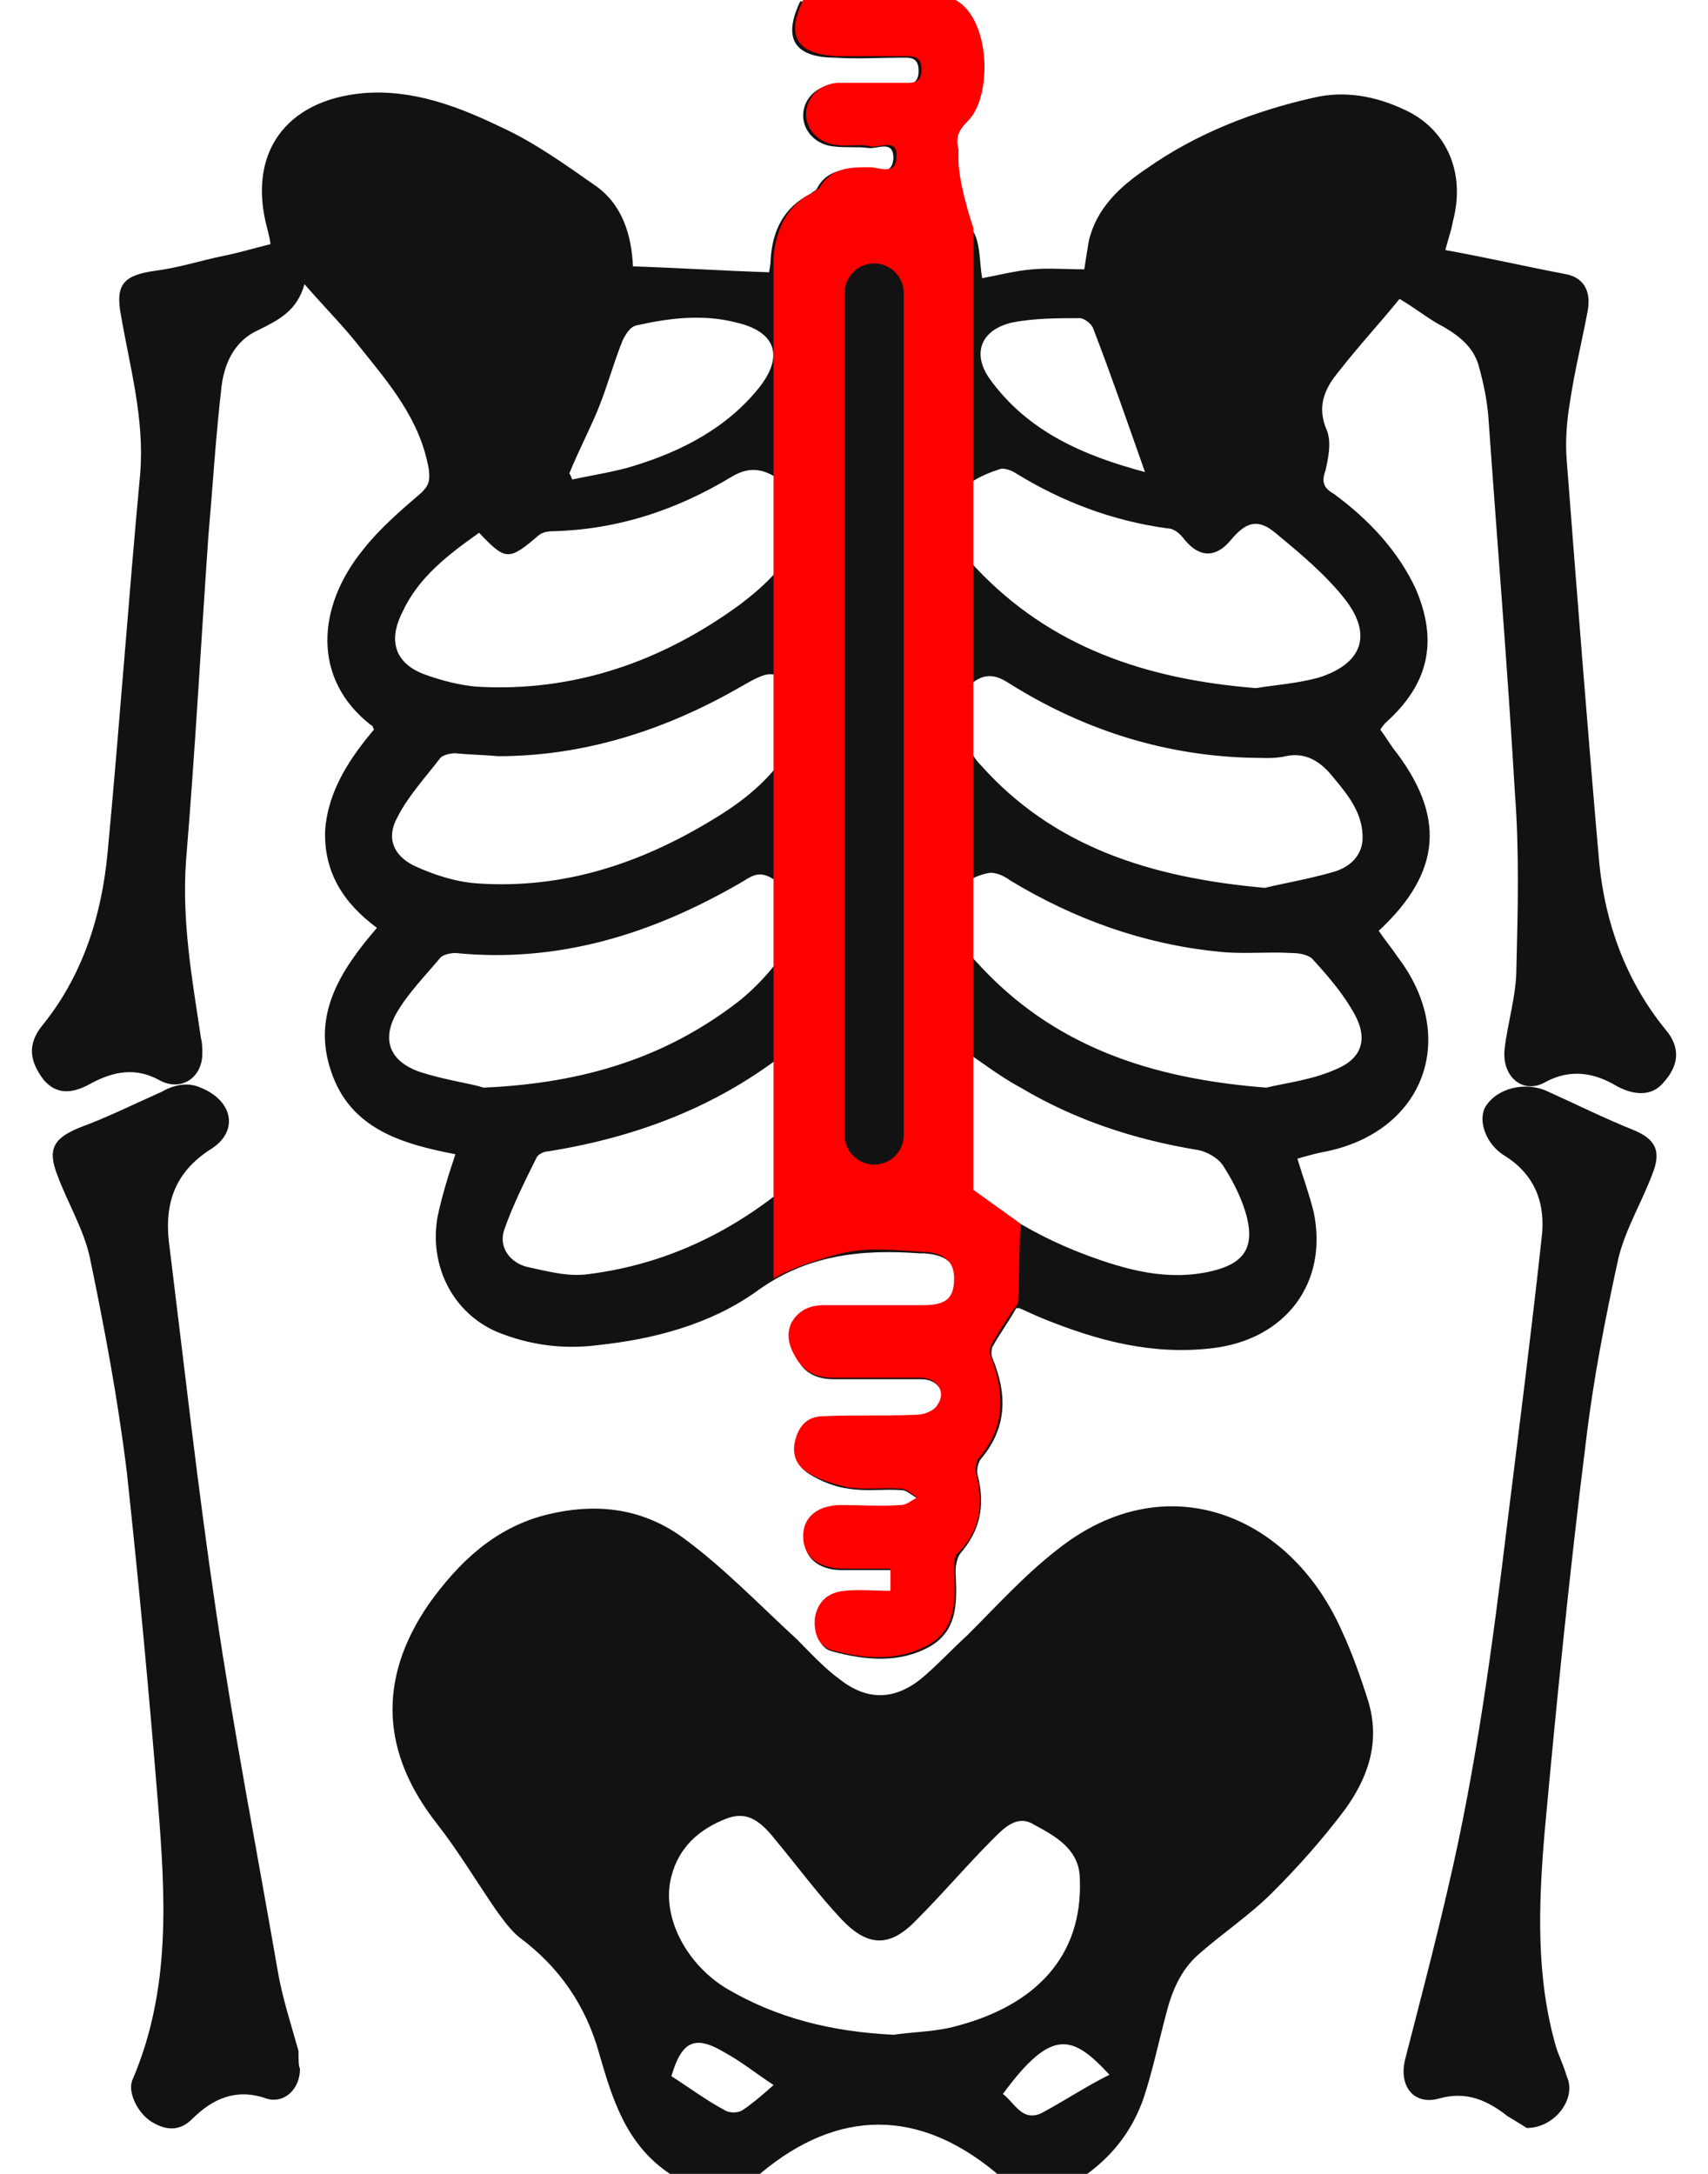
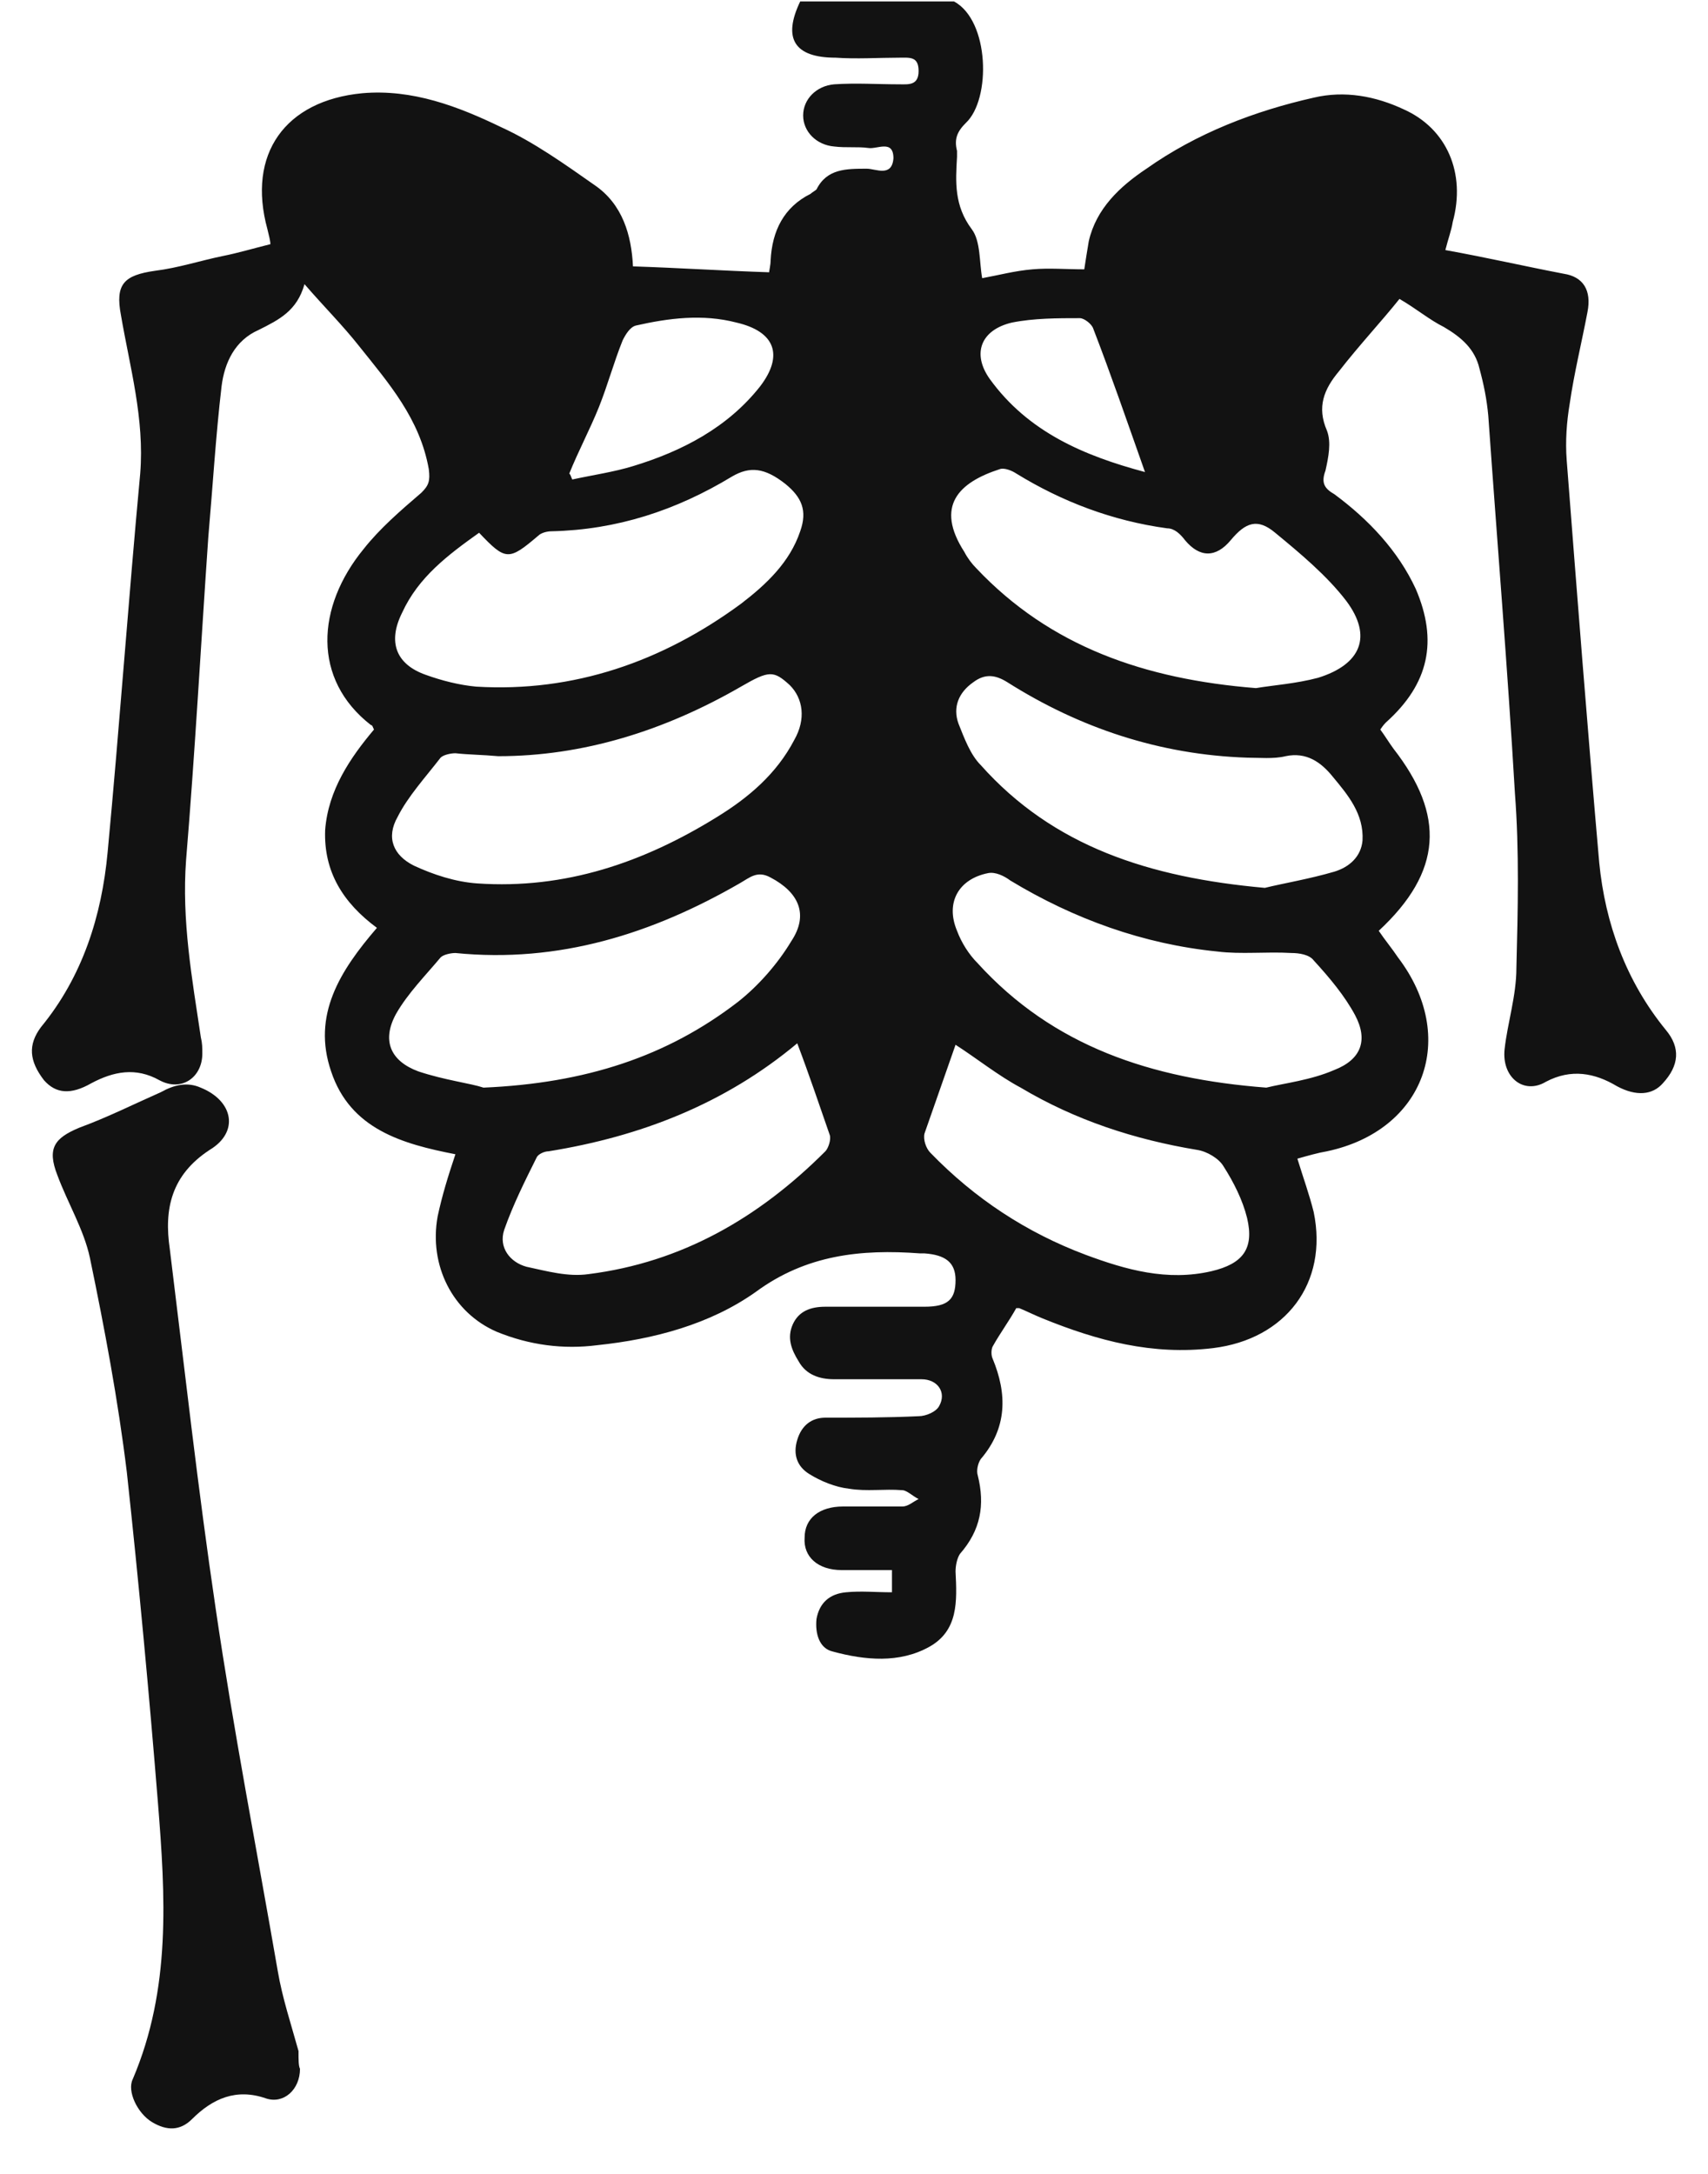
<svg xmlns="http://www.w3.org/2000/svg" width="22" height="28" viewBox="0 0 22 28" fill="none">
  <g id="Anatpomia_1_">
    <g id="Anatpomia_1__2">
      <path id="Vector" d="M12.289 0.019C12.747 0.267 12.766 1.277 12.442 1.582C12.327 1.696 12.289 1.792 12.327 1.944C12.327 1.963 12.327 2.001 12.327 2.02C12.308 2.344 12.289 2.649 12.518 2.954C12.632 3.107 12.613 3.374 12.651 3.583C12.861 3.545 13.071 3.488 13.299 3.469C13.509 3.45 13.738 3.469 13.966 3.469C13.986 3.336 14.005 3.221 14.024 3.107C14.119 2.688 14.424 2.402 14.767 2.173C15.415 1.715 16.158 1.43 16.921 1.258C17.321 1.163 17.721 1.239 18.084 1.41C18.636 1.658 18.884 2.23 18.712 2.859C18.694 2.973 18.655 3.069 18.617 3.221C19.151 3.317 19.646 3.431 20.142 3.526C20.39 3.564 20.504 3.736 20.447 4.022C20.371 4.422 20.276 4.803 20.218 5.204C20.18 5.432 20.161 5.68 20.18 5.928C20.314 7.662 20.447 9.378 20.599 11.112C20.676 11.894 20.943 12.637 21.457 13.266C21.648 13.495 21.629 13.724 21.419 13.952C21.286 14.105 21.076 14.124 20.828 13.991C20.542 13.819 20.237 13.762 19.913 13.933C19.627 14.105 19.341 13.876 19.38 13.514C19.418 13.171 19.532 12.828 19.532 12.466C19.551 11.722 19.57 10.96 19.513 10.216C19.418 8.596 19.284 6.976 19.17 5.356C19.151 5.146 19.113 4.956 19.056 4.746C18.998 4.498 18.827 4.346 18.598 4.212C18.408 4.117 18.255 3.984 18.026 3.85C17.798 4.136 17.512 4.441 17.245 4.784C17.054 5.013 16.959 5.242 17.092 5.547C17.15 5.699 17.111 5.89 17.073 6.061C17.016 6.214 17.054 6.29 17.188 6.366C17.626 6.69 18.007 7.091 18.236 7.586C18.522 8.253 18.408 8.806 17.855 9.302C17.836 9.321 17.817 9.34 17.779 9.397C17.836 9.473 17.893 9.568 17.95 9.645C18.617 10.502 18.579 11.227 17.759 11.989C17.836 12.104 17.931 12.218 18.007 12.332C18.789 13.361 18.35 14.562 17.092 14.829C16.978 14.848 16.845 14.886 16.711 14.924C16.787 15.172 16.864 15.382 16.921 15.611C17.111 16.526 16.559 17.25 15.625 17.364C14.843 17.459 14.138 17.269 13.433 16.983C13.337 16.945 13.223 16.888 13.128 16.849C13.109 16.849 13.09 16.849 13.09 16.849C12.994 17.021 12.88 17.174 12.785 17.345C12.766 17.383 12.766 17.459 12.785 17.498C12.975 17.955 12.975 18.393 12.632 18.794C12.594 18.851 12.575 18.946 12.594 19.003C12.689 19.385 12.632 19.709 12.365 20.014C12.327 20.071 12.308 20.166 12.308 20.242C12.327 20.623 12.346 21.005 11.965 21.214C11.584 21.424 11.146 21.386 10.726 21.272C10.555 21.233 10.497 21.043 10.517 20.852C10.555 20.643 10.688 20.528 10.898 20.509C11.088 20.49 11.279 20.509 11.489 20.509C11.489 20.414 11.489 20.338 11.489 20.223C11.26 20.223 11.05 20.223 10.841 20.223C10.536 20.223 10.345 20.052 10.364 19.804C10.364 19.556 10.555 19.404 10.86 19.404C11.107 19.404 11.374 19.404 11.622 19.404C11.698 19.404 11.755 19.346 11.832 19.308C11.755 19.27 11.679 19.194 11.622 19.194C11.393 19.175 11.165 19.213 10.936 19.175C10.764 19.156 10.574 19.08 10.421 18.984C10.269 18.889 10.211 18.736 10.269 18.546C10.326 18.355 10.459 18.26 10.631 18.26C11.031 18.26 11.431 18.26 11.832 18.241C11.927 18.241 12.06 18.184 12.098 18.108C12.194 17.936 12.079 17.765 11.87 17.765C11.489 17.765 11.126 17.765 10.745 17.765C10.555 17.765 10.383 17.707 10.288 17.536C10.192 17.383 10.135 17.231 10.211 17.059C10.288 16.888 10.44 16.831 10.631 16.831C11.05 16.831 11.47 16.831 11.908 16.831C12.213 16.831 12.308 16.735 12.308 16.487C12.308 16.259 12.175 16.163 11.908 16.144C11.889 16.144 11.87 16.144 11.851 16.144C11.088 16.087 10.383 16.163 9.735 16.64C9.144 17.059 8.42 17.25 7.696 17.326C7.257 17.383 6.819 17.326 6.399 17.154C5.828 16.907 5.523 16.297 5.637 15.668C5.694 15.401 5.77 15.153 5.866 14.867C5.18 14.734 4.512 14.543 4.265 13.8C4.017 13.075 4.379 12.504 4.855 11.951C4.417 11.627 4.169 11.227 4.188 10.693C4.226 10.178 4.512 9.759 4.817 9.397C4.798 9.359 4.798 9.34 4.779 9.34C4.017 8.749 4.074 7.815 4.684 7.071C4.894 6.805 5.16 6.576 5.427 6.347C5.523 6.252 5.542 6.195 5.523 6.042C5.408 5.394 5.008 4.937 4.627 4.46C4.417 4.193 4.169 3.946 3.922 3.66C3.826 4.003 3.597 4.117 3.331 4.25C3.026 4.384 2.892 4.67 2.854 4.975C2.778 5.623 2.74 6.271 2.683 6.919C2.587 8.31 2.511 9.702 2.397 11.074C2.339 11.856 2.473 12.599 2.587 13.361C2.606 13.438 2.606 13.495 2.606 13.571C2.606 13.876 2.339 14.067 2.054 13.914C1.749 13.743 1.463 13.8 1.177 13.952C0.91 14.105 0.719 14.086 0.567 13.914C0.376 13.666 0.357 13.457 0.529 13.228C1.062 12.58 1.31 11.799 1.386 10.979C1.539 9.359 1.653 7.739 1.806 6.099C1.863 5.394 1.672 4.727 1.558 4.06C1.482 3.66 1.596 3.545 1.996 3.488C2.301 3.45 2.587 3.355 2.873 3.297C3.064 3.259 3.254 3.202 3.483 3.145C3.483 3.107 3.464 3.031 3.445 2.954C3.178 1.982 3.674 1.296 4.665 1.201C5.313 1.144 5.904 1.372 6.457 1.639C6.876 1.83 7.276 2.116 7.657 2.383C8.02 2.63 8.134 3.031 8.153 3.431C8.744 3.45 9.316 3.488 9.907 3.507C9.907 3.488 9.926 3.412 9.926 3.355C9.945 2.973 10.097 2.668 10.44 2.497C10.459 2.478 10.497 2.459 10.517 2.44C10.65 2.173 10.898 2.173 11.165 2.173C11.279 2.173 11.489 2.287 11.508 2.039C11.508 1.792 11.298 1.925 11.184 1.906C11.05 1.887 10.898 1.906 10.745 1.887C10.517 1.868 10.345 1.696 10.345 1.487C10.345 1.277 10.517 1.105 10.745 1.086C11.031 1.067 11.298 1.086 11.584 1.086C11.698 1.086 11.832 1.105 11.832 0.915C11.832 0.724 11.717 0.743 11.584 0.743C11.317 0.743 11.031 0.762 10.764 0.743C10.231 0.743 10.078 0.496 10.307 0.019C10.974 0.019 11.641 0.019 12.289 0.019ZM16.177 8.863C16.406 8.825 16.692 8.806 16.978 8.73C17.531 8.558 17.683 8.196 17.34 7.739C17.092 7.415 16.749 7.129 16.425 6.862C16.197 6.671 16.044 6.728 15.853 6.957C15.663 7.186 15.453 7.186 15.263 6.957C15.205 6.881 15.129 6.805 15.034 6.805C14.329 6.709 13.681 6.462 13.09 6.099C13.033 6.061 12.937 6.023 12.88 6.042C12.346 6.214 12.041 6.519 12.422 7.11C12.461 7.186 12.518 7.262 12.575 7.319C13.528 8.329 14.748 8.749 16.177 8.863ZM6.171 6.862C5.77 7.148 5.389 7.434 5.18 7.891C4.989 8.272 5.103 8.558 5.484 8.692C5.694 8.768 5.923 8.825 6.133 8.844C7.391 8.92 8.534 8.52 9.544 7.777C9.868 7.529 10.173 7.243 10.307 6.843C10.402 6.576 10.326 6.404 10.116 6.233C9.849 6.023 9.659 6.004 9.43 6.137C8.706 6.576 7.943 6.824 7.105 6.843C7.047 6.843 6.971 6.862 6.933 6.9C6.552 7.224 6.514 7.224 6.171 6.862ZM6.228 14.009C7.543 13.952 8.591 13.609 9.506 12.904C9.773 12.694 10.021 12.408 10.192 12.123C10.421 11.779 10.288 11.493 9.926 11.303C9.754 11.208 9.659 11.303 9.525 11.379C8.401 12.027 7.2 12.408 5.866 12.275C5.809 12.275 5.713 12.294 5.675 12.332C5.484 12.561 5.256 12.79 5.103 13.056C4.913 13.4 5.027 13.666 5.389 13.8C5.732 13.914 6.056 13.952 6.228 14.009ZM16.311 14.009C16.54 13.952 16.883 13.914 17.188 13.781C17.531 13.647 17.626 13.4 17.454 13.075C17.321 12.828 17.131 12.599 16.921 12.37C16.864 12.294 16.73 12.275 16.635 12.275C16.311 12.256 15.987 12.294 15.682 12.256C14.729 12.161 13.833 11.837 13.013 11.341C12.937 11.284 12.823 11.227 12.727 11.246C12.346 11.322 12.175 11.627 12.327 11.989C12.384 12.142 12.48 12.294 12.594 12.408C13.566 13.476 14.824 13.895 16.311 14.009ZM6.418 9.74C6.209 9.721 6.037 9.721 5.866 9.702C5.809 9.702 5.713 9.721 5.675 9.759C5.484 10.007 5.256 10.255 5.122 10.521C4.97 10.788 5.065 11.017 5.332 11.15C5.58 11.265 5.866 11.36 6.152 11.379C7.276 11.455 8.286 11.112 9.239 10.521C9.64 10.274 10.002 9.969 10.231 9.53C10.383 9.263 10.345 8.997 10.173 8.825C9.964 8.634 9.907 8.634 9.544 8.844C8.553 9.416 7.505 9.74 6.418 9.74ZM16.292 11.436C16.521 11.379 16.864 11.322 17.188 11.227C17.378 11.169 17.531 11.036 17.55 10.826C17.569 10.483 17.359 10.236 17.169 10.007C17.016 9.816 16.826 9.683 16.559 9.74C16.406 9.778 16.216 9.759 16.063 9.759C14.938 9.721 13.909 9.378 12.975 8.787C12.823 8.692 12.689 8.673 12.537 8.787C12.346 8.92 12.27 9.111 12.346 9.321C12.422 9.511 12.499 9.721 12.632 9.854C13.566 10.903 14.805 11.303 16.292 11.436ZM10.269 13.438C9.335 14.219 8.248 14.639 7.066 14.829C7.009 14.829 6.933 14.867 6.914 14.905C6.762 15.21 6.609 15.515 6.495 15.839C6.418 16.068 6.571 16.259 6.781 16.316C7.047 16.373 7.314 16.449 7.581 16.411C8.782 16.259 9.773 15.687 10.631 14.829C10.669 14.791 10.707 14.677 10.688 14.62C10.555 14.238 10.421 13.838 10.269 13.438ZM12.308 13.457C12.175 13.838 12.041 14.219 11.908 14.6C11.889 14.677 11.927 14.791 11.984 14.848C12.556 15.439 13.223 15.877 13.986 16.163C14.5 16.354 15.034 16.506 15.606 16.373C16.006 16.278 16.158 16.087 16.063 15.687C16.006 15.458 15.892 15.229 15.758 15.02C15.701 14.924 15.549 14.829 15.415 14.81C14.614 14.677 13.852 14.429 13.147 14.009C12.861 13.857 12.575 13.628 12.308 13.457ZM7.333 6.099C7.352 6.118 7.352 6.137 7.371 6.176C7.638 6.118 7.905 6.08 8.153 6.004C8.782 5.813 9.373 5.508 9.792 4.975C10.097 4.575 9.983 4.27 9.487 4.155C9.049 4.041 8.61 4.098 8.191 4.193C8.115 4.212 8.058 4.308 8.02 4.384C7.905 4.67 7.829 4.956 7.715 5.242C7.6 5.528 7.448 5.813 7.333 6.099ZM14.748 6.08C14.519 5.432 14.309 4.822 14.081 4.231C14.062 4.174 13.966 4.098 13.909 4.098C13.623 4.098 13.318 4.098 13.033 4.155C12.632 4.25 12.518 4.555 12.747 4.879C13.242 5.566 13.966 5.871 14.748 6.08Z" fill="#121212" />
      <path id="Vector_2" d="M3.864 26.647C3.864 26.914 3.655 27.104 3.426 27.028C3.045 26.895 2.74 27.028 2.473 27.295C2.32 27.447 2.149 27.447 1.958 27.333C1.768 27.218 1.634 26.933 1.71 26.78C2.206 25.617 2.13 24.417 2.034 23.216C1.92 21.805 1.787 20.376 1.634 18.965C1.52 18.031 1.348 17.116 1.158 16.201C1.081 15.839 0.872 15.496 0.738 15.134C0.605 14.791 0.7 14.658 1.024 14.524C1.386 14.391 1.729 14.219 2.073 14.067C2.244 13.971 2.416 13.933 2.587 14.01C3.007 14.181 3.083 14.581 2.702 14.81C2.206 15.134 2.111 15.572 2.187 16.087C2.378 17.631 2.549 19.175 2.778 20.719C3.007 22.282 3.311 23.845 3.578 25.389C3.636 25.732 3.75 26.075 3.845 26.418C3.845 26.532 3.845 26.609 3.864 26.647Z" fill="#121212" />
-       <path id="Vector_3" d="M19.665 27.409C19.608 27.371 19.513 27.314 19.418 27.257C19.151 27.047 18.884 26.933 18.541 27.028C18.217 27.123 18.007 26.875 18.102 26.513C18.293 25.77 18.484 25.046 18.655 24.302C19.017 22.758 19.227 21.176 19.418 19.594C19.57 18.374 19.723 17.174 19.856 15.954C19.913 15.515 19.78 15.134 19.38 14.886C19.132 14.734 19.036 14.429 19.132 14.257C19.284 14.009 19.646 13.933 19.913 14.048C20.294 14.219 20.676 14.41 21.057 14.562C21.324 14.677 21.4 14.829 21.286 15.115C21.152 15.477 20.942 15.82 20.847 16.201C20.676 16.983 20.523 17.764 20.428 18.565C20.218 20.242 20.047 21.939 19.894 23.616C19.818 24.531 19.78 25.465 20.047 26.38C20.085 26.494 20.142 26.608 20.18 26.742C20.314 27.028 20.028 27.409 19.665 27.409Z" fill="#121212" />
-       <path id="Vector_4" d="M13.109 16.792C13.128 16.792 13.128 15.782 13.147 15.763L12.537 15.325V2.935C12.537 2.935 12.327 2.325 12.346 2.001C12.346 1.982 12.346 1.944 12.346 1.925C12.308 1.773 12.346 1.677 12.461 1.563C12.785 1.258 12.765 0.248 12.308 0C11.66 0 10.993 0 10.345 0C10.116 0.477 10.269 0.705 10.802 0.724C11.069 0.724 11.355 0.724 11.622 0.724C11.736 0.724 11.87 0.705 11.87 0.896C11.87 1.086 11.736 1.067 11.622 1.067C11.336 1.067 11.069 1.067 10.783 1.067C10.555 1.086 10.383 1.258 10.383 1.468C10.383 1.677 10.555 1.849 10.783 1.868C10.936 1.887 11.069 1.849 11.222 1.887C11.336 1.906 11.565 1.773 11.546 2.02C11.546 2.268 11.317 2.154 11.203 2.154C10.955 2.154 10.707 2.154 10.555 2.421C10.535 2.44 10.497 2.459 10.478 2.478C9.964 2.707 9.964 3.336 9.964 3.336V16.468C9.964 16.468 10.192 16.316 10.764 16.163C11.107 16.068 11.374 16.087 11.889 16.125C11.984 16.125 12.136 16.144 12.232 16.259C12.27 16.316 12.289 16.373 12.289 16.468C12.289 16.716 12.194 16.811 11.889 16.811C11.469 16.811 11.05 16.811 10.612 16.811C10.44 16.811 10.288 16.869 10.192 17.04C10.116 17.212 10.173 17.364 10.269 17.517C10.383 17.688 10.535 17.745 10.726 17.745C11.107 17.745 11.469 17.745 11.851 17.745C12.06 17.745 12.194 17.917 12.079 18.088C12.041 18.165 11.908 18.222 11.812 18.222C11.412 18.241 11.012 18.222 10.612 18.241C10.421 18.241 10.307 18.336 10.249 18.527C10.192 18.718 10.249 18.87 10.402 18.965C10.555 19.061 10.745 19.118 10.917 19.156C11.145 19.194 11.374 19.156 11.603 19.175C11.679 19.175 11.755 19.251 11.812 19.289C11.736 19.327 11.679 19.385 11.603 19.385C11.355 19.404 11.088 19.385 10.84 19.385C10.535 19.385 10.345 19.537 10.345 19.785C10.345 20.033 10.516 20.185 10.821 20.204C11.031 20.204 11.241 20.204 11.469 20.204C11.469 20.299 11.469 20.376 11.469 20.49C11.26 20.49 11.069 20.471 10.879 20.49C10.669 20.509 10.535 20.624 10.497 20.833C10.478 21.024 10.535 21.195 10.707 21.253C11.126 21.367 11.546 21.405 11.946 21.195C12.327 20.986 12.308 20.605 12.289 20.223C12.289 20.147 12.289 20.033 12.346 19.995C12.632 19.709 12.67 19.366 12.575 18.984C12.556 18.908 12.575 18.813 12.613 18.775C12.956 18.374 12.937 17.936 12.765 17.479C12.746 17.44 12.746 17.364 12.765 17.326C12.899 17.097 12.994 16.945 13.109 16.792ZM11.641 14.62C11.641 14.829 11.469 15.001 11.26 15.001C11.05 15.001 10.879 14.829 10.879 14.62V3.774C10.879 3.564 11.05 3.393 11.26 3.393C11.469 3.393 11.641 3.564 11.641 3.774V14.62Z" fill="#FE0000" />
-       <path id="Vector_5" d="M17.626 21.92C17.531 21.615 17.416 21.291 17.283 21.005C16.616 19.499 15.015 18.851 13.623 19.956C13.204 20.28 12.842 20.681 12.46 21.062C12.251 21.253 12.06 21.462 11.851 21.634C11.508 21.901 11.164 21.901 10.821 21.634C10.612 21.481 10.44 21.291 10.269 21.119C9.792 20.681 9.335 20.204 8.82 19.823C8.286 19.423 7.676 19.346 7.009 19.518C6.361 19.69 5.904 20.128 5.522 20.662C4.855 21.634 4.913 22.587 5.637 23.502C5.904 23.845 6.132 24.226 6.38 24.588C6.476 24.722 6.571 24.855 6.685 24.95C7.2 25.331 7.543 25.827 7.714 26.437C7.886 27.028 8.058 27.619 8.629 28C8.648 28 9.144 28 9.792 28L9.811 27.981C10.802 27.161 11.832 27.161 12.823 27.981L12.842 28C13.49 28 13.966 28 14.005 28C14.367 27.733 14.595 27.409 14.729 27.028C14.843 26.685 14.919 26.323 15.015 25.96C15.091 25.656 15.205 25.37 15.453 25.16C15.758 24.893 16.101 24.664 16.387 24.378C16.711 24.055 17.035 23.692 17.321 23.311C17.626 22.892 17.779 22.434 17.626 21.92ZM9.563 27.18C9.506 27.218 9.392 27.218 9.335 27.18C9.087 27.047 8.858 26.875 8.648 26.742C8.782 26.285 8.953 26.208 9.335 26.437C9.544 26.551 9.735 26.704 9.964 26.856C9.792 27.009 9.678 27.104 9.563 27.18ZM12.327 26.094C12.06 26.17 11.774 26.17 11.508 26.208C10.726 26.17 10.002 25.999 9.335 25.598C8.82 25.274 8.515 24.664 8.648 24.169C8.744 23.788 9.011 23.559 9.354 23.425C9.601 23.33 9.773 23.425 9.983 23.692C10.269 24.035 10.535 24.398 10.84 24.722C11.184 25.084 11.469 25.084 11.812 24.722C12.156 24.378 12.46 24.016 12.804 23.673C12.937 23.54 13.109 23.368 13.318 23.502C13.604 23.654 13.909 23.826 13.909 24.207C13.947 25.198 13.337 25.827 12.327 26.094ZM13.414 27.218C13.166 27.333 13.07 27.085 12.918 26.971C13.547 26.113 13.814 26.208 14.29 26.723C13.985 26.875 13.7 27.066 13.414 27.218Z" fill="#121212" />
    </g>
  </g>
</svg>